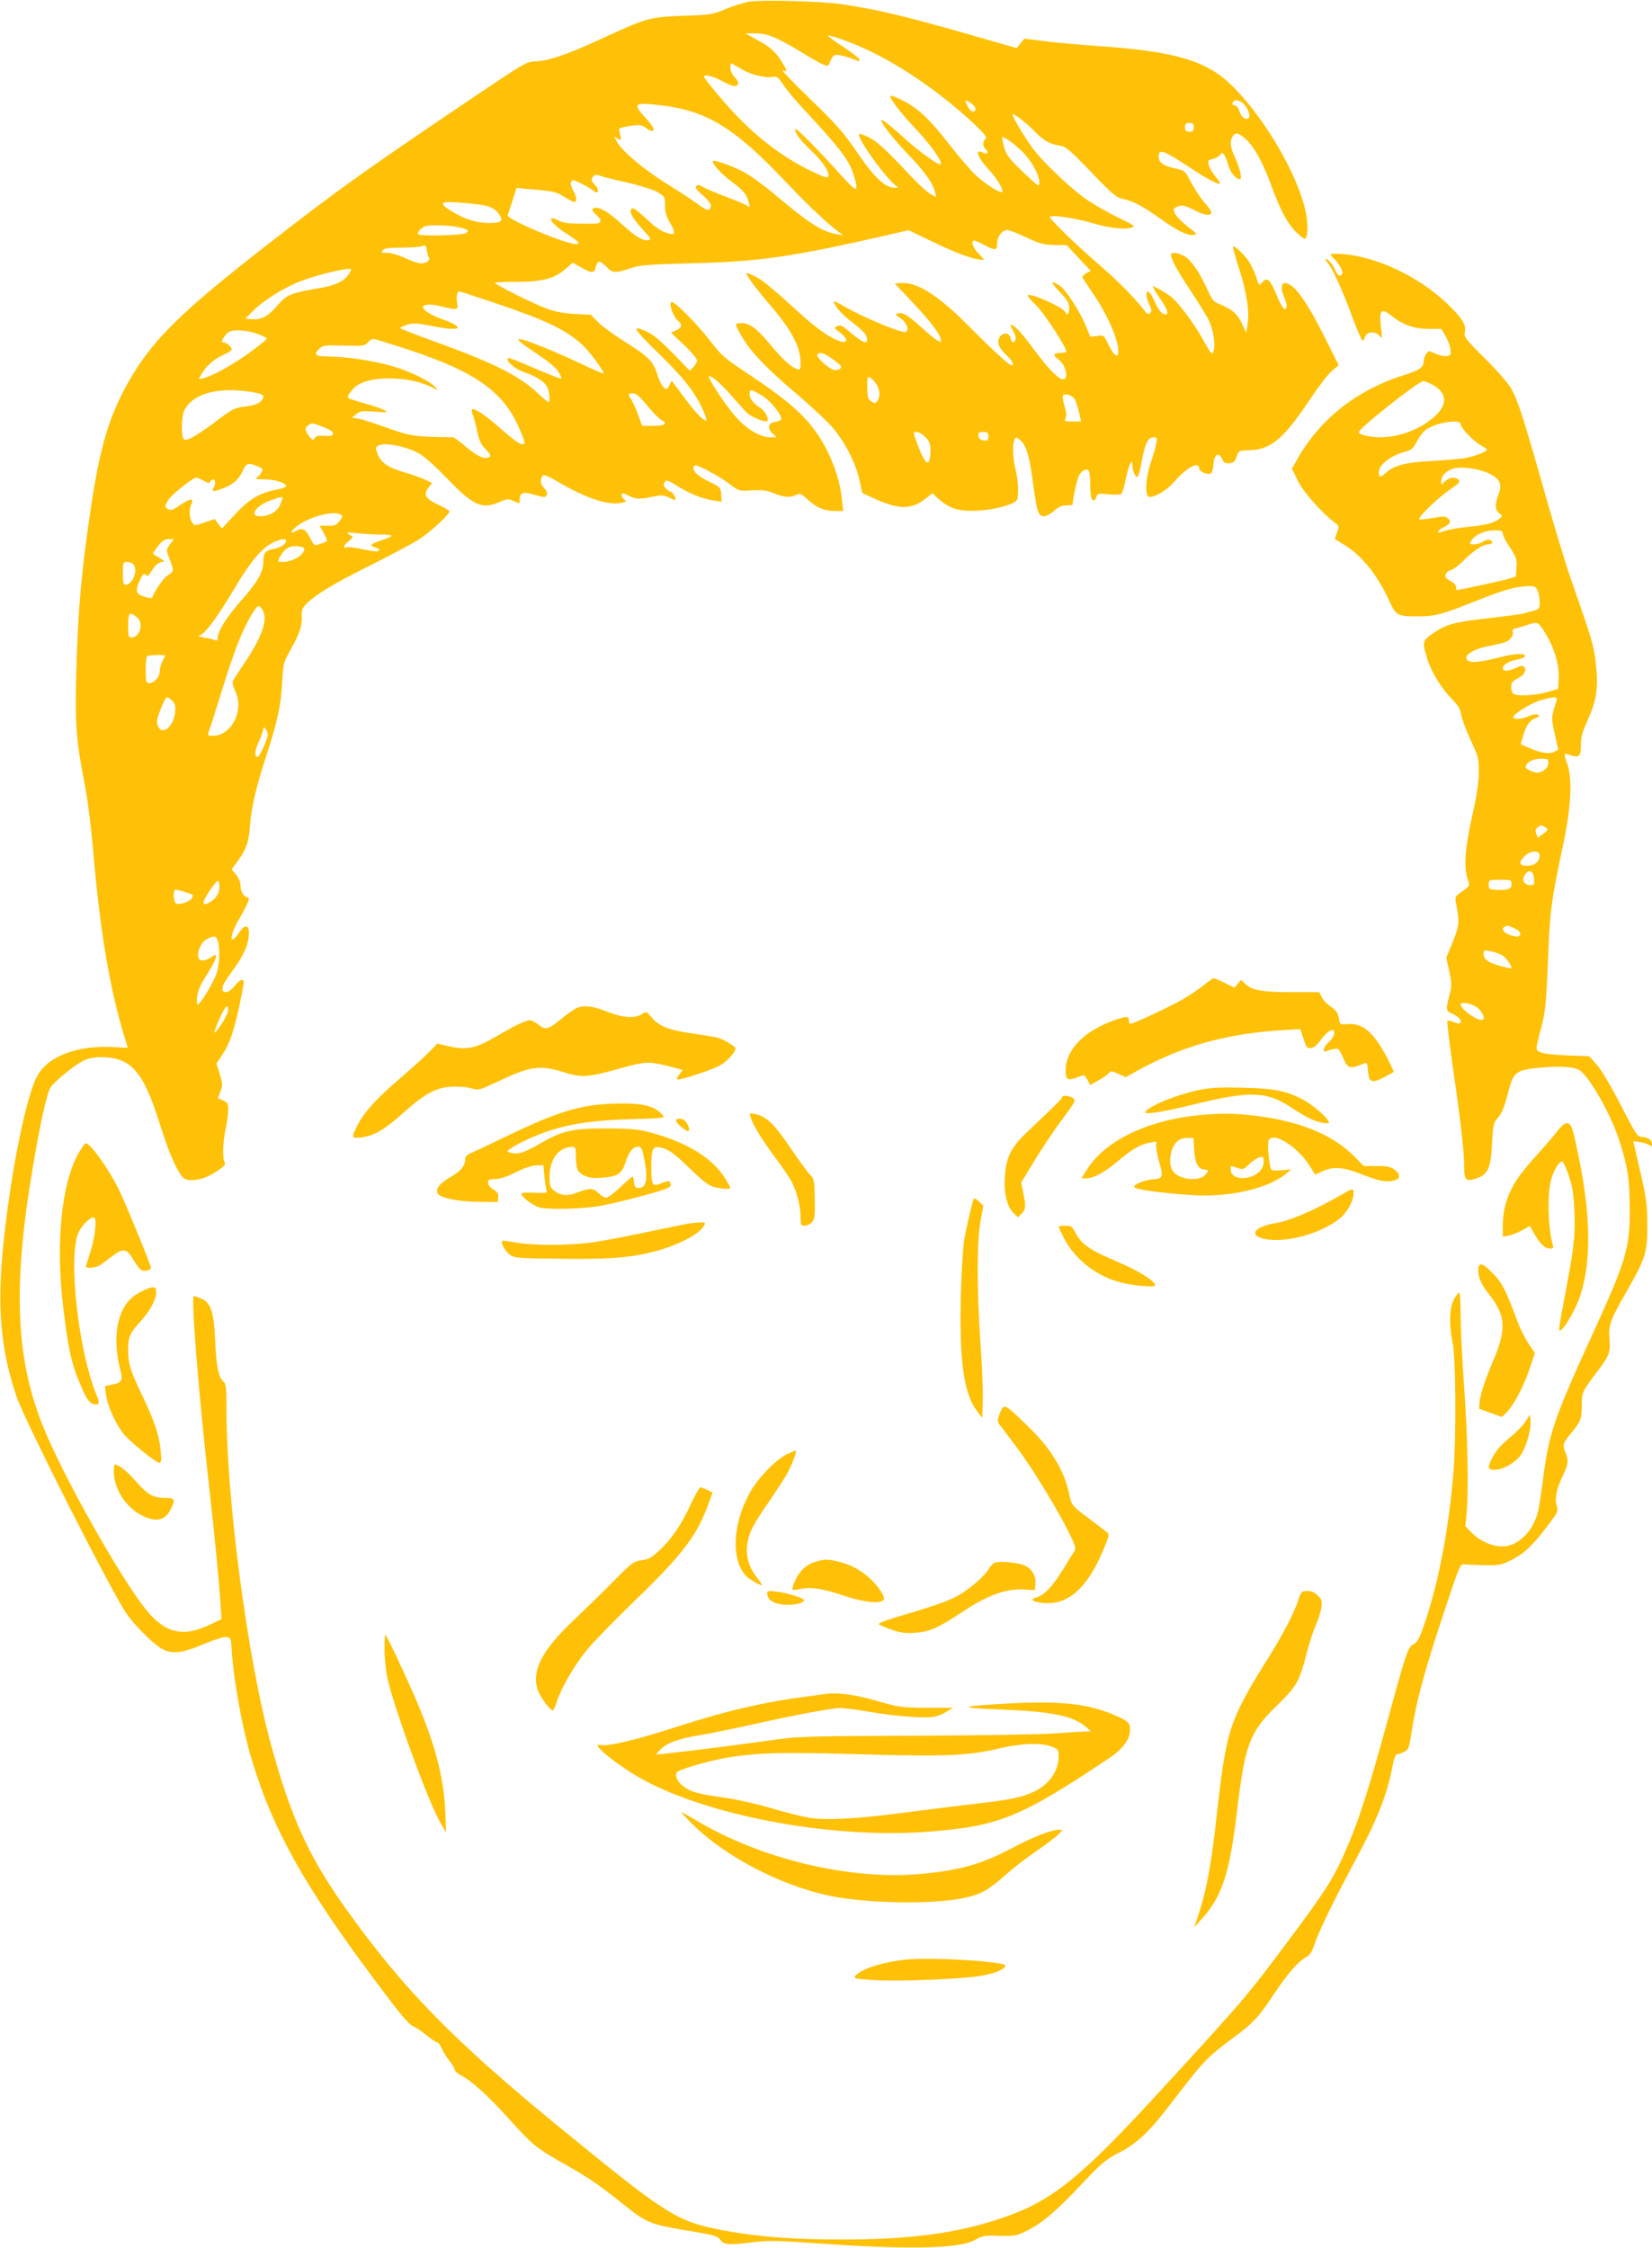
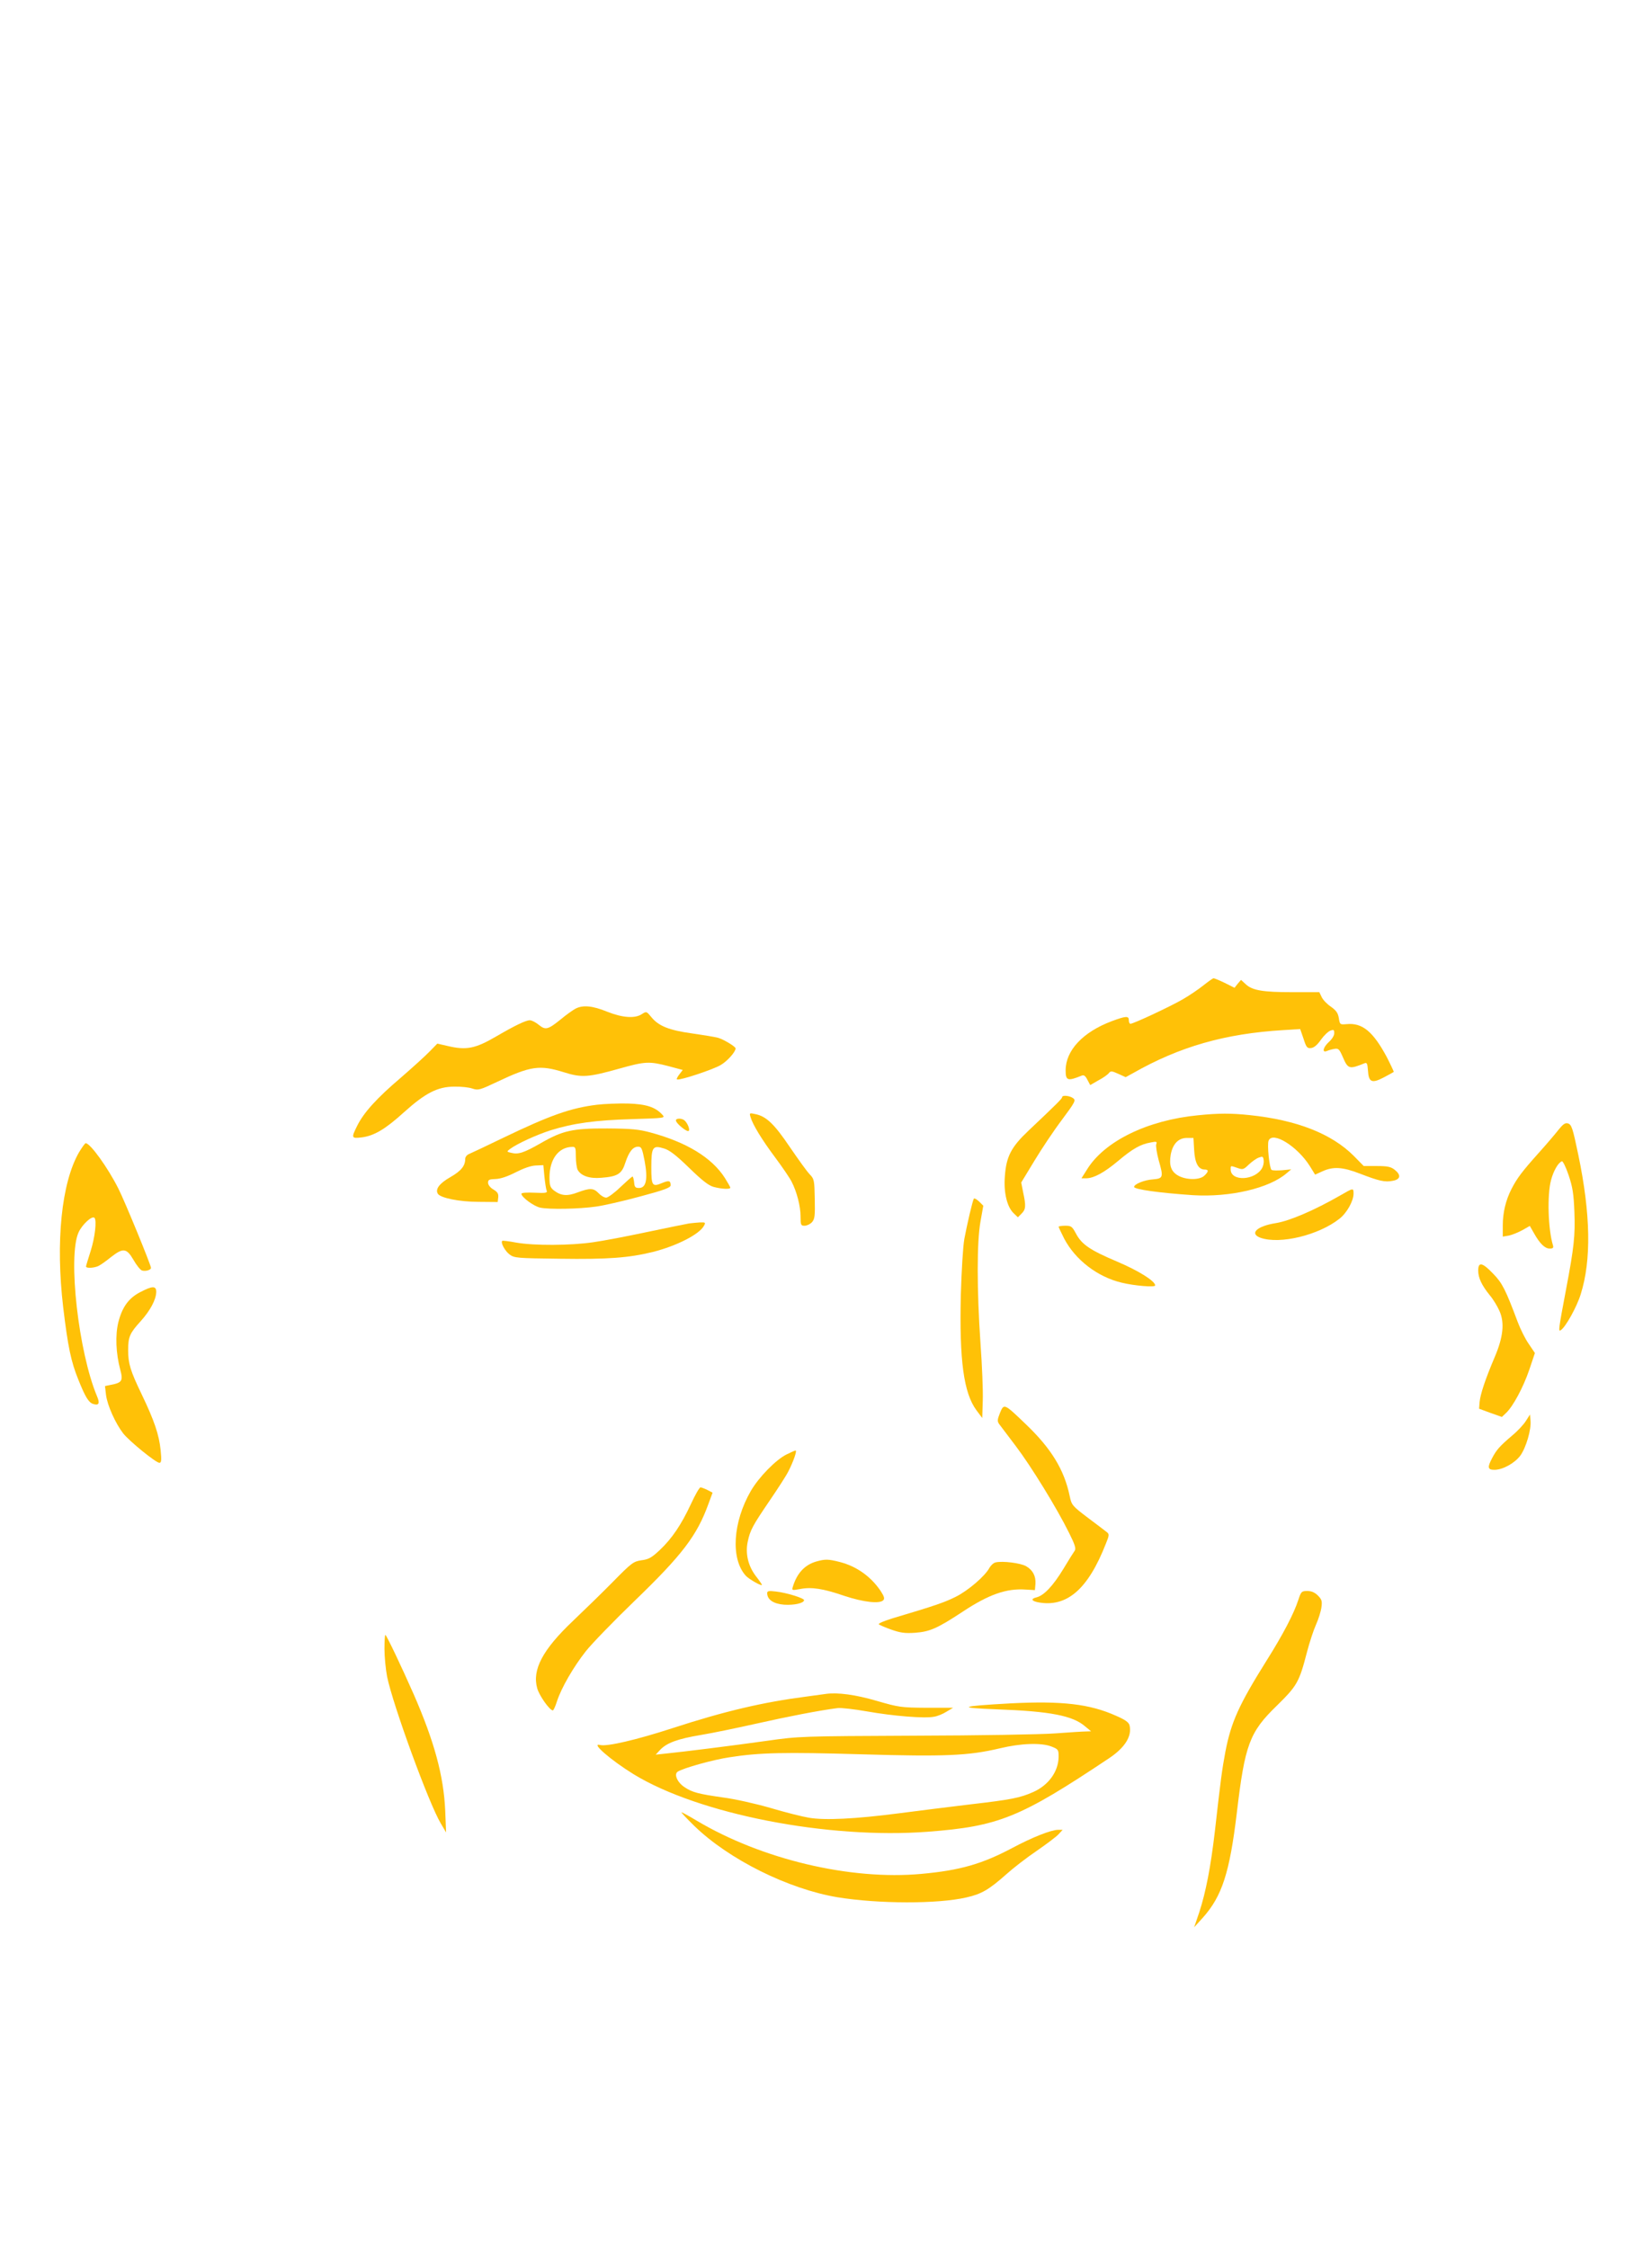
<svg xmlns="http://www.w3.org/2000/svg" version="1.0" width="941pt" height="1280pt" viewBox="0 0 941 1280" preserveAspectRatio="xMidYMid meet">
  <g transform="translate(0,1280) scale(0.1,-0.1)" fill="#ffc107" stroke="none">
-     <path d="M4270 12791 c-30 -5 -91 -24 -135 -42 -76 -32 -87 -34 -245 -39 -194 -8 -203 -10 -475 -136 -190 -87 -301 -124 -373 -124 -39 0 -68 -17 -335 -197 -617 -416 -775 -528 -1172 -837 -509 -395 -672 -556 -808 -799 -104 -186 -157 -362 -206 -687 -57 -373 -78 -609 -87 -975 -7 -271 0 -373 45 -602 18 -90 39 -251 51 -390 41 -480 97 -805 184 -1084 l14 -46 -96 5 c-169 7 -316 -39 -390 -123 -29 -33 -46 -67 -70 -147 -36 -115 -80 -324 -111 -528 -87 -572 -79 -856 32 -1190 44 -134 549 -1130 630 -1242 63 -88 174 -192 221 -208 55 -18 108 -9 220 39 55 23 110 41 125 39 23 -3 26 -8 29 -48 10 -188 60 -467 118 -657 119 -393 296 -709 698 -1248 140 -188 194 -253 218 -263 18 -8 53 -31 79 -53 26 -21 52 -39 58 -39 7 0 18 -15 26 -33 7 -17 27 -49 44 -71 17 -21 31 -45 31 -52 0 -7 15 -21 32 -30 63 -32 155 -115 277 -250 138 -153 157 -168 330 -265 131 -75 181 -109 326 -225 128 -102 150 -111 353 -145 160 -26 179 -31 195 -54 22 -29 45 -31 190 -13 82 10 138 9 350 -6 531 -38 824 -32 911 19 40 23 53 26 139 23 90 -2 98 0 160 31 87 44 167 113 314 269 109 116 131 134 210 175 99 51 170 118 288 272 184 241 206 265 340 366 142 106 157 122 262 279 74 110 130 172 175 196 19 10 32 30 47 76 24 72 113 254 230 472 126 233 182 376 213 538 8 43 17 68 26 68 7 0 25 6 40 14 26 13 29 22 45 128 28 172 69 325 176 648 94 284 98 295 122 292 13 -2 65 -4 114 -5 80 -2 96 1 145 25 79 39 122 78 205 186 68 88 72 97 63 124 -14 40 -4 94 32 170 34 71 36 91 16 139 -17 42 -13 52 34 109 54 66 60 82 60 155 0 77 3 83 87 193 71 94 77 110 71 190 -7 74 5 107 97 267 109 191 119 222 118 380 0 115 -5 151 -40 304 l-40 173 40 -6 c23 -4 47 -12 54 -18 10 -8 13 -7 13 3 0 26 -18 41 -51 44 -33 2 -36 6 -128 184 -56 109 -111 201 -136 229 l-43 47 -128 5 c-78 3 -138 11 -152 19 -26 14 -27 8 6 136 26 97 30 146 42 440 10 239 17 289 86 615 44 212 52 372 20 453 -10 27 -16 50 -13 53 2 2 17 0 32 -6 49 -18 61 -7 60 57 0 46 8 75 38 141 51 111 63 187 47 322 -11 105 -19 130 -143 486 -26 72 -92 291 -147 485 -123 434 -154 529 -192 596 -16 29 -82 105 -150 172 -114 114 -120 122 -114 152 8 42 -16 79 -105 164 -164 154 -399 264 -596 279 -35 2 -63 1 -63 -3 0 -5 9 -16 21 -27 27 -24 52 -72 44 -84 -11 -19 -26 -10 -40 23 -7 18 -23 41 -34 51 -24 21 -29 11 -7 -13 26 -29 83 -154 136 -298 29 -79 57 -143 61 -143 4 0 11 9 14 20 9 29 51 37 76 14 l21 -19 -7 73 c-9 88 4 100 62 53 64 -51 127 -73 210 -74 l73 0 25 -43 c13 -23 26 -57 27 -75 3 -29 0 -34 -21 -37 -13 -2 -42 4 -64 14 -38 18 -40 17 -53 -1 -8 -10 -14 -28 -14 -40 0 -36 -22 -52 -110 -80 -270 -85 -479 -249 -609 -477 l-32 -57 33 -68 c32 -65 140 -187 210 -238 26 -19 27 -21 14 -57 l-13 -37 56 -35 c101 -62 188 -172 256 -321 38 -82 43 -85 169 -85 90 0 135 13 321 87 155 62 218 81 295 85 39 2 46 -1 57 -22 7 -14 13 -44 13 -67 0 -41 -1 -42 -42 -53 -24 -6 -49 -13 -56 -15 -7 -3 -92 -13 -190 -25 -198 -22 -243 -34 -319 -86 -61 -42 -63 -50 -33 -146 23 -76 82 -170 143 -232 33 -33 45 -54 50 -85 3 -22 27 -87 53 -143 46 -99 48 -106 47 -188 0 -59 -12 -136 -38 -250 -40 -179 -48 -288 -26 -354 15 -43 18 -38 -51 -87 -21 -15 -22 -17 -8 -87 14 -78 10 -102 -35 -211 l-27 -64 17 -78 c15 -70 15 -82 1 -137 -22 -83 -21 -90 19 -106 34 -14 54 -40 42 -53 -4 -3 -20 0 -37 7 -17 7 -33 10 -36 7 -3 -3 11 -117 30 -254 47 -323 66 -492 66 -576 0 -79 10 -88 74 -66 62 22 78 58 85 198 5 101 9 120 28 140 27 29 40 59 67 163 27 105 43 116 188 129 118 10 195 3 222 -20 63 -54 176 -258 220 -396 48 -151 59 -221 59 -390 1 -223 -19 -291 -215 -720 -214 -467 -246 -560 -278 -813 -11 -84 -24 -172 -31 -195 -26 -101 -101 -180 -182 -192 -58 -9 -142 24 -191 74 l-39 40 7 74 c12 136 6 439 -14 717 -11 151 -20 335 -20 408 0 72 -4 132 -8 132 -5 0 -18 -17 -30 -39 -27 -47 -29 -150 -7 -251 17 -78 20 -523 5 -720 -27 -342 -89 -664 -177 -908 -19 -53 -33 -76 -51 -85 -32 -15 -40 -38 -153 -452 -103 -376 -157 -543 -224 -700 -77 -179 -117 -244 -354 -560 -219 -293 -233 -310 -692 -810 -481 -525 -637 -651 -932 -749 -249 -84 -516 -119 -897 -119 -291 0 -484 15 -685 53 -262 51 -312 83 -911 572 -620 506 -911 804 -1242 1270 -207 292 -308 516 -421 933 -131 481 -251 1389 -251 1896 0 131 -2 148 -19 163 -27 24 -39 88 -46 240 -7 157 -25 209 -79 231 -20 8 -38 15 -42 15 -16 0 22 -495 76 -985 43 -383 65 -608 75 -758 l7 -97 -74 -35 c-147 -70 -251 -44 -359 92 -151 190 -478 773 -587 1048 -153 386 -169 794 -56 1462 43 257 81 429 102 461 23 35 138 128 187 152 27 13 62 20 99 20 172 0 243 -81 336 -380 45 -143 85 -241 120 -290 17 -24 29 -30 59 -30 50 0 95 16 153 55 35 23 44 34 38 45 -14 22 -11 116 5 190 8 36 14 84 15 108 0 37 -4 44 -27 54 -16 7 -29 13 -31 13 -1 1 5 19 13 39 14 34 14 42 -3 98 l-19 62 37 56 c45 65 79 180 117 393 7 39 -18 35 -51 -8 -45 -58 -93 -39 -56 22 10 17 39 59 64 93 25 34 53 87 62 116 29 100 3 144 -44 74 -58 -87 -57 -20 2 80 48 83 63 120 47 120 -20 0 -41 33 -41 65 0 21 -9 44 -25 64 l-26 30 36 49 c49 69 62 105 69 202 9 107 34 213 90 388 65 197 86 292 93 422 6 112 7 117 48 190 52 93 67 138 64 190 -3 30 2 45 21 66 51 54 153 117 366 223 120 60 248 128 283 151 63 41 171 140 171 158 0 4 -27 21 -60 36 -76 35 -90 58 -61 97 l22 29 -43 20 c-24 11 -75 29 -114 40 -91 26 -134 55 -153 104 -12 32 -12 39 0 47 38 24 176 -4 250 -52 25 -16 93 -78 150 -138 145 -151 196 -173 294 -130 45 20 50 20 82 5 33 -15 33 -15 33 8 0 40 20 48 76 31 27 -8 55 -15 62 -15 22 0 24 28 3 49 -22 22 -26 47 -12 70 7 11 24 5 88 -32 160 -94 283 -135 359 -121 32 6 35 8 21 19 -18 13 -23 35 -8 35 5 0 22 -7 37 -15 35 -18 60 -19 134 -3 48 10 61 9 90 -5 18 -10 35 -15 37 -13 7 6 -16 46 -27 46 -10 0 -40 28 -40 38 0 4 4 13 9 20 6 11 21 5 67 -24 69 -44 140 -73 207 -84 l48 -7 -3 41 c-3 40 -5 42 -68 73 -64 31 -90 55 -90 80 0 7 5 13 11 13 21 0 138 -63 193 -105 56 -42 57 -42 129 -37 57 3 83 0 125 -17 60 -24 90 -26 126 -10 23 11 30 8 67 -26 52 -47 96 -65 155 -65 l47 0 -7 63 c-15 148 -81 306 -176 424 -70 87 -169 168 -350 288 -147 98 -159 108 -229 199 -66 86 -194 216 -213 216 -23 0 4 -83 36 -109 24 -20 19 -38 -13 -52 l-29 -13 74 -70 c41 -39 74 -79 74 -88 0 -10 -9 -27 -20 -38 l-21 -21 -97 100 c-62 64 -113 107 -142 120 -99 45 -88 24 61 -121 151 -147 218 -235 259 -337 18 -47 18 -51 2 -42 -24 13 -60 54 -127 144 l-59 79 -14 -27 c-13 -26 -14 -26 -33 -9 -11 10 -26 42 -35 71 -22 74 -49 102 -179 183 -62 39 -133 90 -157 114 l-43 44 -90 4 c-57 3 -114 13 -155 28 -66 23 -300 139 -300 149 0 4 55 6 123 6 144 0 214 18 278 73 l41 36 48 -27 c62 -35 76 -34 84 3 3 17 12 30 19 30 7 0 26 -13 42 -30 34 -36 49 -37 135 -8 58 19 96 22 360 29 373 9 555 35 1100 159 l125 29 155 -74 c130 -63 223 -95 272 -95 5 0 -7 15 -26 34 -33 31 -49 76 -27 76 6 0 31 -11 57 -25 64 -34 74 -32 74 10 0 39 28 75 59 75 10 0 58 -19 107 -42 76 -36 99 -42 159 -43 l71 -1 69 -74 68 -73 -27 -14 c-16 -9 -24 -19 -19 -26 4 -7 31 -46 59 -89 83 -121 144 -261 144 -330 0 -43 -25 -24 -56 39 -26 55 -26 55 -64 50 l-39 -5 -28 67 c-33 79 -114 203 -145 223 -56 36 -58 24 -5 -31 48 -50 57 -65 57 -95 0 -20 -4 -36 -10 -36 -5 0 -10 4 -10 9 0 24 -199 116 -216 99 -3 -3 18 -28 45 -54 51 -49 185 -257 174 -268 -4 -3 -19 -6 -34 -6 -37 0 -44 -14 -15 -33 46 -30 68 -117 30 -117 -25 0 -87 64 -170 177 -72 97 -107 133 -128 133 -3 0 4 -15 15 -34 10 -18 17 -41 13 -50 -9 -23 -21 -20 -28 9 -9 35 -49 34 -65 -1 -13 -30 0 -58 51 -106 27 -26 37 -48 19 -48 -13 0 -112 91 -251 231 -169 170 -291 246 -381 237 l-32 -3 113 -120 c101 -108 150 -175 150 -205 0 -18 -36 7 -113 77 -73 67 -109 88 -136 78 -12 -5 -8 -11 17 -27 35 -22 53 -65 32 -78 -19 -11 -246 83 -358 149 -29 17 -52 28 -52 25 0 -24 43 -73 105 -120 45 -34 78 -66 81 -81 13 -50 -14 -42 -101 31 -37 32 -49 37 -66 29 -20 -8 -20 -10 15 -36 44 -34 49 -62 9 -52 -53 13 -133 67 -228 153 -169 154 -225 200 -268 220 -23 11 -44 19 -45 17 -7 -6 54 -88 125 -171 130 -150 183 -248 183 -339 0 -38 -3 -43 -17 -38 -37 12 -85 56 -154 139 -80 96 -118 124 -168 124 -39 0 -38 -5 12 -89 48 -80 144 -179 309 -318 81 -69 173 -155 203 -191 70 -84 129 -199 150 -295 l17 -75 66 -30 c140 -64 210 -65 288 -6 l45 35 38 -34 c61 -55 114 -70 223 -65 94 5 203 35 220 60 12 20 9 107 -7 173 -17 68 -19 153 -5 175 7 12 13 11 35 -10 32 -30 50 -93 70 -247 20 -153 29 -183 61 -183 13 0 39 14 59 32 27 23 45 31 71 30 19 -1 34 2 34 6 0 32 24 140 35 162 17 32 45 46 57 28 4 -7 8 -41 8 -75 0 -64 6 -93 20 -93 5 0 12 9 15 21 6 19 12 20 68 14 34 -3 67 -2 73 2 6 4 19 44 27 87 16 78 37 123 37 79 0 -35 19 -78 31 -66 5 5 16 47 24 93 16 93 35 130 66 130 19 0 21 -4 15 -37 -4 -21 -18 -70 -32 -110 -30 -89 -34 -193 -6 -193 37 1 101 40 143 89 65 76 139 117 139 76 0 -19 43 -40 64 -32 10 4 16 23 18 54 4 57 30 72 50 28 9 -21 18 -25 41 -23 24 2 32 10 41 38 11 34 12 34 72 36 122 3 196 65 343 286 50 75 108 151 129 167 l37 31 -81 163 c-84 168 -154 273 -197 296 -46 25 -60 -6 -32 -72 18 -45 19 -67 2 -67 -7 0 -28 36 -46 81 -36 88 -55 104 -81 71 -18 -21 -18 -21 -34 29 -10 28 -28 68 -41 88 -24 39 -84 95 -92 87 -2 -2 14 -62 37 -133 43 -134 59 -246 45 -319 l-7 -39 -23 51 c-24 54 -56 82 -124 110 -39 15 -46 24 -76 90 -43 95 -89 161 -128 185 -34 20 -77 25 -77 9 0 -26 37 -94 116 -212 46 -70 93 -146 103 -170 24 -54 35 -136 23 -168 -8 -23 -12 -19 -53 55 -53 97 -147 224 -191 257 -32 24 -92 58 -102 58 -3 0 14 -30 39 -66 46 -67 55 -94 32 -94 -20 0 -41 28 -65 83 -21 48 -42 62 -42 27 0 -10 8 -35 17 -55 14 -29 14 -38 4 -48 -10 -10 -18 -5 -39 23 -49 64 -146 162 -252 253 -122 105 -280 258 -280 271 0 15 138 -4 244 -35 101 -29 182 -38 225 -24 20 6 8 14 -77 55 -54 26 -134 71 -176 99 -93 63 -256 218 -317 301 -53 73 -121 190 -110 190 14 0 84 -56 126 -100 48 -50 87 -72 140 -79 36 -5 55 -21 180 -151 120 -125 145 -146 178 -152 55 -10 113 -40 204 -105 103 -74 164 -105 199 -101 27 3 26 4 -30 47 -31 25 -64 57 -72 72 -13 26 -12 29 5 39 30 15 47 13 111 -20 55 -28 90 -31 90 -8 0 5 -17 30 -39 54 -21 24 -55 75 -75 113 -36 68 -37 70 -88 81 -68 14 -98 34 -98 65 0 51 20 44 185 -64 92 -61 165 -99 165 -85 0 3 -13 22 -29 42 -17 20 -33 49 -36 64 -6 23 -3 27 24 33 17 4 35 14 40 22 13 25 28 8 45 -52 15 -49 44 -85 69 -85 14 0 -1 64 -28 122 -27 58 -31 89 -15 119 15 28 35 24 79 -16 46 -42 97 -136 144 -266 49 -134 91 -213 138 -259 23 -22 45 -40 50 -40 18 0 22 77 7 150 -42 206 -224 522 -408 710 -153 156 -328 208 -805 240 -93 7 -219 18 -280 26 l-110 14 -22 -27 -22 -27 -268 77 c-382 109 -522 142 -728 173 -118 17 -446 26 -525 15z m145 -206 c31 -13 97 -50 148 -81 50 -31 106 -63 123 -70 31 -13 32 -13 43 16 5 17 18 33 27 37 13 5 77 -11 132 -34 7 -3 10 1 6 10 -3 8 -46 41 -95 73 -50 32 -86 60 -81 62 6 2 54 -13 109 -34 229 -85 500 -262 724 -472 60 -57 72 -73 62 -83 -17 -17 -16 -44 2 -59 21 -17 8 -32 -16 -19 -50 26 -31 -29 35 -99 42 -46 76 -100 76 -122 0 -21 -104 45 -160 100 -30 30 -93 104 -139 163 -111 144 -181 210 -265 253 -38 19 -71 32 -74 29 -9 -9 51 -89 122 -165 104 -109 178 -212 163 -226 -8 -8 -125 75 -201 145 -81 74 -136 117 -136 106 0 -19 66 -103 150 -191 97 -101 142 -164 156 -217 l7 -29 -31 16 c-17 9 -64 51 -104 93 -152 162 -204 210 -251 232 -26 13 -50 21 -53 18 -19 -19 173 -282 219 -300 6 -3 0 -6 -14 -6 -55 -2 -118 56 -215 199 -79 116 -118 160 -271 308 -98 95 -168 168 -155 162 29 -14 28 -3 -7 51 -37 58 -65 83 -142 124 l-64 35 57 0 c40 0 75 -8 113 -25z m-190 -179 c56 -34 142 -54 184 -43 15 4 28 -8 54 -47 19 -29 70 -90 114 -137 215 -231 262 -293 289 -386 27 -93 15 -91 -75 9 -123 137 -253 269 -259 263 -12 -12 23 -61 87 -121 68 -64 105 -120 99 -149 -2 -11 -25 -4 -95 30 -188 89 -365 233 -528 429 -47 55 -85 104 -85 109 0 16 48 5 100 -23 30 -17 63 -30 72 -30 29 0 31 21 4 49 -15 15 -26 39 -26 54 0 15 2 27 4 27 2 0 29 -15 61 -34z m1324 -210 c15 -18 6 -37 -13 -30 -11 4 -36 45 -36 60 0 8 36 -14 49 -30z m1527 19 c27 -18 50 -73 37 -86 -16 -16 -41 1 -53 37 -6 19 -18 34 -26 34 -15 0 -19 12 -7 23 10 11 27 8 49 -8z m-3301 -16 c253 -31 413 -130 700 -434 128 -135 242 -242 305 -288 l25 -17 -35 6 c-90 15 -158 59 -374 241 -54 44 -127 97 -164 116 -70 36 -172 71 -172 59 0 -20 52 -76 107 -116 67 -49 87 -74 99 -121 6 -26 5 -28 -8 -18 -8 7 -64 31 -124 53 -59 22 -119 48 -132 56 -18 12 -27 13 -36 4 -8 -8 1 -22 38 -53 32 -29 47 -49 45 -61 -6 -31 -21 -28 -76 13 -29 21 -109 74 -179 117 -130 82 -245 178 -278 234 l-18 32 21 -12 c20 -10 21 -9 15 17 -4 15 -7 32 -8 38 0 5 28 13 63 18 57 8 66 7 93 -13 20 -15 33 -19 40 -12 6 6 -7 29 -41 66 -81 90 -74 95 94 75z m3025 -124 c0 -20 -5 -25 -25 -25 -20 0 -25 5 -25 25 0 20 5 25 25 25 20 0 25 -5 25 -25z m-979 -136 c53 -52 99 -134 99 -177 0 -28 -3 -26 -86 52 -91 86 -108 109 -120 170 l-7 39 34 -19 c18 -11 54 -40 80 -65z m-2247 -179 c74 -17 147 -40 171 -54 41 -25 43 -27 43 -75 0 -36 7 -63 26 -95 35 -60 34 -77 -3 -66 -46 13 -71 29 -138 92 -44 41 -68 57 -75 50 -16 -16 -1 -47 59 -114 51 -56 55 -63 36 -66 -30 -4 -69 18 -138 80 -75 68 -114 95 -147 103 -37 9 -45 -12 -14 -36 14 -11 26 -28 26 -37 0 -15 -13 -17 -102 -16 -78 0 -111 5 -136 18 -78 40 -43 -19 42 -73 72 -45 87 -61 58 -61 -62 0 -396 141 -390 164 2 6 14 44 27 83 l23 73 61 -6 c150 -12 166 -16 211 -45 26 -16 51 -29 56 -29 18 0 16 26 -3 61 -12 20 -18 43 -14 53 6 15 12 14 59 -10 29 -14 60 -33 70 -41 26 -23 34 4 9 31 -24 25 -26 37 -10 53 8 8 19 9 38 2 14 -6 84 -23 155 -39z m-886 -120 c98 -9 130 -22 159 -66 21 -33 7 -44 -63 -44 -66 0 -136 21 -203 62 -98 59 -80 67 107 48z m-49 -141 c32 -11 33 -13 16 -26 -20 -14 -275 -20 -275 -5 0 12 14 28 35 41 25 15 175 8 224 -10z m-196 -166 c12 -12 -15 -33 -43 -33 -16 0 -57 13 -92 30 -36 17 -79 30 -102 30 -33 0 -37 2 -26 15 10 12 36 15 114 15 55 0 108 5 116 10 12 7 16 2 21 -25 3 -20 9 -38 12 -42z m-443 -68 c0 -3 -7 -17 -17 -31 -23 -35 -78 -61 -159 -74 -160 -26 -192 -39 -237 -92 -58 -68 -96 -90 -148 -86 l-42 3 51 51 c60 58 179 131 267 164 115 42 285 81 285 65z m815 -189 c295 -100 398 -148 497 -235 43 -38 133 -159 125 -168 -2 -1 -60 23 -128 56 -131 62 -285 125 -333 137 -47 11 -24 -10 84 -82 61 -40 107 -78 120 -100 12 -19 20 -37 18 -39 -4 -4 -64 19 -240 95 -49 20 -68 25 -68 15 0 -20 54 -62 97 -75 62 -20 114 -53 129 -82 14 -27 19 -88 8 -88 -4 0 -33 25 -65 55 -107 99 -252 170 -586 291 -106 38 -193 72 -193 76 0 4 18 13 40 19 33 10 55 9 122 -4 85 -17 118 -21 152 -19 34 3 -1 29 -69 52 -62 21 -115 53 -115 70 0 18 42 21 101 6 93 -24 101 -23 93 19 -6 36 -1 65 13 65 5 0 94 -29 198 -64z m-1350 -177 c30 -11 55 -23 55 -27 0 -4 -41 -38 -92 -75 -89 -67 -216 -138 -270 -151 l-27 -6 20 35 c26 44 72 83 127 107 23 10 42 23 42 28 0 14 -30 40 -46 40 -12 0 -13 4 -3 23 7 12 19 27 28 34 25 19 104 15 166 -8z m872 -94 c363 -120 523 -232 612 -425 40 -88 46 -110 29 -110 -19 0 -52 24 -133 95 -72 64 -131 105 -152 105 -8 0 -8 -10 2 -37 7 -21 19 -65 25 -98 10 -45 21 -68 47 -94 26 -26 31 -36 21 -43 -25 -17 -68 2 -133 57 -36 30 -69 55 -73 55 -212 2 -246 6 -372 52 -69 25 -143 49 -165 53 l-40 7 25 20 c22 18 34 19 105 14 73 -6 78 -5 55 8 -15 8 -65 26 -114 39 -48 14 -90 27 -93 31 -10 9 26 56 59 76 85 52 297 45 413 -13 l40 -20 -18 21 c-30 33 -145 89 -242 117 -102 30 -268 55 -367 55 -74 0 -85 11 -47 46 19 17 35 19 138 16 107 -3 118 -2 135 17 11 12 25 21 33 21 7 0 102 -29 210 -65z m2411 -54 c45 -33 50 -40 37 -51 -8 -7 -25 -9 -37 -6 -30 8 -100 74 -93 86 12 19 42 10 93 -29z m-666 -118 c19 -16 61 -59 95 -98 33 -38 69 -78 79 -87 22 -20 86 -48 108 -48 23 0 0 55 -30 75 -43 28 -64 54 -64 80 0 31 4 31 66 -5 49 -28 114 -106 114 -136 0 -7 -15 -14 -32 -16 -42 -4 -50 -36 -17 -67 l23 -21 -35 0 c-57 0 -129 41 -194 112 -59 63 -173 238 -156 238 4 0 24 -12 43 -27z m912 -24 c19 -32 21 -69 3 -92 -11 -16 -14 -16 -35 -2 -19 14 -22 25 -22 81 0 60 1 63 19 52 10 -6 26 -24 35 -39z m3168 -1 c81 -46 85 -110 13 -177 -79 -73 -202 -121 -310 -121 -61 0 -125 15 -125 29 0 22 340 291 369 291 7 0 31 -10 53 -22z m-6737 -39 c80 -12 91 -23 57 -57 -12 -12 -41 -21 -76 -26 -72 -8 -79 -12 -191 -97 -50 -37 -107 -75 -128 -84 -35 -14 -38 -14 -44 2 -13 32 -8 127 7 157 49 94 186 133 375 105z m2261 -78 c31 -38 67 -75 81 -82 39 -21 21 -34 -46 -34 l-63 0 -23 62 c-12 34 -30 74 -39 87 -21 33 -20 36 9 36 19 0 39 -17 81 -69z m2436 35 c6 -11 17 -45 24 -73 l12 -53 -49 0 c-45 0 -49 2 -40 18 7 13 6 34 -5 68 -8 27 -12 54 -10 60 7 18 55 4 68 -20z m2198 -141 c0 -22 73 -98 115 -121 19 -10 35 -21 35 -24 0 -12 -70 -39 -127 -49 -32 -5 -115 -12 -185 -16 -148 -7 -215 -24 -262 -66 -33 -28 -35 -29 -41 -10 -13 43 57 104 144 127 40 10 49 17 71 59 14 27 37 57 52 68 54 40 198 63 198 32z m-6478 -17 c40 -16 57 -28 55 -38 -2 -11 -14 -14 -49 -12 -35 3 -48 -1 -56 -13 -8 -15 -11 -14 -30 10 -27 34 -28 51 -4 64 22 14 18 14 84 -11z m3429 -57 c24 -25 29 -38 29 -78 0 -26 -4 -54 -9 -62 -12 -19 -36 19 -67 104 -24 65 -24 65 -3 65 11 0 34 -13 50 -29z m359 3 c0 -22 -4 -25 -27 -22 -18 2 -27 10 -29 26 -3 19 1 22 26 22 26 0 30 -4 30 -26z m-4164 -169 c31 -13 34 -17 24 -34 -5 -11 -18 -25 -28 -30 -13 -8 -1 -10 46 -11 60 0 122 -20 122 -39 0 -5 -26 -14 -58 -20 -94 -18 -154 -54 -235 -142 l-73 -79 -21 27 -20 27 -57 -19 c-57 -20 -58 -20 -72 0 -16 22 -18 78 -4 105 18 34 -8 32 -61 -4 -41 -29 -55 -34 -70 -26 -23 13 -23 15 -1 52 17 30 140 128 160 128 6 0 24 -8 41 -17 28 -16 33 -16 41 -3 16 25 35 -2 20 -30 -16 -30 -10 -33 39 -15 64 22 101 53 123 102 21 47 31 50 84 28z m7010 -39 c68 -31 82 -61 60 -121 -22 -55 -20 -91 4 -108 19 -13 19 -15 3 -29 -33 -27 -72 -37 -179 -48 -59 -6 -122 -17 -141 -25 -45 -19 -41 3 5 25 35 17 40 31 17 50 -13 11 -29 11 -85 0 -39 -7 -73 -10 -76 -7 -10 10 114 129 179 172 45 30 55 41 46 51 -17 20 -52 17 -77 -6 l-22 -21 0 24 c0 26 22 50 60 66 39 17 145 5 206 -23z m-6866 -141 c0 -3 -7 -21 -15 -41 -16 -38 -62 -64 -115 -64 -63 0 -22 62 60 90 59 21 70 23 70 15z m330 -95 c13 -8 12 -13 -6 -37 -18 -24 -29 -28 -68 -27 l-46 0 25 -43 c17 -31 20 -45 12 -48 -7 -3 -24 -9 -39 -14 -26 -10 -29 -8 -47 27 -30 60 -47 70 -82 50 -41 -24 -36 -4 7 29 67 51 206 87 244 63z m6620 -109 c0 -10 18 -46 41 -79 36 -55 40 -67 37 -113 l-3 -52 -45 -14 c-38 -11 -277 -63 -293 -63 -2 0 -4 8 -3 17 0 9 -10 22 -22 29 -13 6 -28 16 -33 21 -15 15 0 41 26 47 13 3 43 26 68 50 58 59 114 96 143 96 13 0 24 5 24 10 0 19 -29 22 -52 6 -12 -9 -35 -16 -51 -16 -28 0 -29 1 -15 23 22 33 77 57 131 57 39 0 47 -3 47 -19z m-6387 -5 c31 0 57 -3 57 -7 0 -4 -24 -15 -52 -24 -67 -22 -78 -32 -44 -41 29 -7 35 -24 8 -24 -9 0 -48 6 -85 14 -38 8 -75 12 -83 9 -24 -9 -16 14 13 36 14 12 24 23 22 25 -2 2 -13 8 -24 15 -16 10 -5 11 55 4 41 -4 101 -8 133 -7z m-1205 -56 c-22 -30 -22 -31 -4 -78 28 -74 28 -76 -7 -97 -26 -16 -74 -85 -90 -128 -1 -5 -22 -3 -45 5 -49 15 -53 32 -24 97 15 32 21 38 31 28 10 -9 15 -8 25 7 28 46 49 66 69 66 19 0 17 4 -13 22 -19 12 -37 23 -39 24 -2 2 11 21 29 44 24 30 39 40 61 40 l30 0 -23 -30z m662 21 c0 -19 -30 -39 -67 -46 -53 -10 -63 -21 -63 -74 0 -59 -35 -119 -135 -231 -74 -84 -125 -166 -125 -203 0 -14 -4 -17 -17 -12 -10 5 -36 11 -58 14 -39 6 -39 7 -17 19 32 18 99 112 190 265 87 147 152 225 215 256 44 22 77 27 77 12z m97 -39 c10 -6 9 -13 -3 -31 -20 -28 -72 -51 -114 -51 -29 0 -30 2 -19 23 24 46 51 67 88 67 20 0 42 -4 48 -8z m-969 -94 c31 -31 -1 -118 -43 -118 -12 0 -15 14 -15 65 0 61 1 65 23 65 13 0 28 -5 35 -12z m731 -252 c41 -50 13 -147 -89 -300 -37 -55 -70 -107 -74 -114 -4 -7 2 -33 14 -58 53 -108 -21 -254 -127 -254 -31 0 -32 1 -23 26 6 15 40 122 76 238 69 223 114 337 166 424 35 56 39 59 57 38z m-706 -54 c37 -32 13 -112 -34 -112 -17 0 -19 8 -19 70 0 74 8 80 53 42z m8035 -115 c44 -80 65 -165 60 -241 l-3 -49 -65 -19 c-66 -18 -165 -24 -187 -10 -12 7 -16 25 -14 55 0 9 17 25 36 34 37 18 54 48 36 66 -8 8 -21 6 -46 -6 -44 -21 -75 -22 -75 -2 0 19 36 41 82 49 21 4 40 11 43 16 14 22 -51 21 -147 -4 -106 -27 -154 -32 -176 -18 -35 23 23 64 113 82 33 6 75 16 93 21 34 11 57 41 48 64 -3 8 5 15 22 18 15 3 45 12 67 20 25 10 46 12 56 6 10 -5 35 -41 57 -82z m-7878 -101 c0 -2 -7 -17 -15 -32 -8 -16 -15 -41 -15 -56 0 -33 -31 -68 -60 -68 -18 0 -20 7 -20 73 0 41 3 77 7 80 7 7 103 10 103 3z m41 -257 c17 -17 20 -30 16 -66 -9 -84 -75 -135 -98 -76 -8 23 -6 39 16 95 15 38 31 68 36 68 5 0 19 -10 30 -21z m7886 4 c-31 -95 -32 -101 -11 -192 l20 -90 -22 -12 c-28 -15 -75 -8 -142 21 l-50 22 15 51 c17 58 36 85 73 99 19 7 21 11 10 18 -9 5 -27 3 -49 -7 -41 -18 -84 -22 -91 -9 -8 15 103 85 161 100 75 20 93 20 86 -1z m-7343 -207 c-14 -48 -47 -116 -56 -116 -20 0 -18 33 6 86 14 31 26 64 26 73 1 13 3 13 15 -3 9 -12 12 -29 9 -40z m7296 -150 c0 -27 -33 -56 -62 -56 -23 0 -68 21 -68 32 0 24 42 48 85 48 41 0 45 -2 45 -24z m-16 -369 c16 -11 15 -14 -14 -35 l-30 -23 -9 23 c-7 17 -5 26 7 36 20 15 24 15 46 -1z m-34 -159 c0 -35 -29 -58 -72 -58 -46 0 -50 19 -13 55 32 33 85 35 85 3z m-32 -131 c3 -34 1 -37 -22 -37 -35 0 -50 30 -30 59 24 33 48 23 52 -22z m-7488 -50 c0 -35 -23 -68 -57 -86 -28 -14 -33 -14 -33 2 0 20 73 126 82 121 5 -3 8 -20 8 -37z m7360 18 c0 -28 -21 -36 -87 -32 -40 2 -43 4 -43 30 0 27 1 27 65 27 63 0 65 -1 65 -25z m-7512 -61 c1 -1 0 -8 -4 -17 -7 -19 -68 -41 -89 -33 -15 5 -21 66 -9 79 4 4 73 -15 102 -29z m7526 -189 c36 -15 47 -38 23 -48 -7 -2 -29 2 -50 10 -37 15 -48 37 -24 46 6 3 13 6 13 6 1 1 18 -6 38 -14z m-7383 -76 c14 -49 9 -139 -10 -189 -22 -57 -91 -170 -105 -170 -5 0 -6 20 -3 45 3 32 20 70 56 126 62 97 68 133 17 94 -11 -8 -30 -15 -43 -15 -47 0 -22 103 32 126 38 17 48 14 56 -17z m7311 -76 c23 -11 58 -58 58 -77 0 -3 -30 4 -67 14 -68 19 -93 38 -93 72 0 16 5 18 38 12 20 -4 49 -13 64 -21z m-152 -291 c32 -16 62 -64 48 -77 -18 -19 -128 55 -128 86 0 14 42 9 80 -9z m-7100 -24 c0 -13 -18 -49 -40 -82 -48 -71 -51 -60 -9 34 32 71 49 88 49 48z" />
    <path d="M6855 7189 c-27 -22 -79 -57 -115 -78 -64 -38 -283 -141 -301 -141 -5 0 -9 9 -9 20 0 26 -16 25 -97 -5 -165 -62 -263 -167 -263 -280 0 -59 11 -63 92 -30 12 5 21 -2 32 -24 l16 -30 47 27 c27 14 53 33 59 41 10 13 17 13 54 -4 l42 -19 42 23 c265 151 524 225 856 245 l96 6 19 -55 c16 -50 21 -56 44 -53 16 2 35 18 55 47 17 24 41 47 54 52 19 7 22 5 22 -15 0 -13 -13 -34 -30 -49 -33 -30 -42 -64 -12 -52 9 4 29 10 43 12 23 4 28 -1 48 -47 29 -68 37 -70 123 -35 14 6 17 -1 20 -41 4 -67 22 -75 89 -40 30 16 56 30 58 32 1 1 -17 40 -40 85 -78 145 -139 196 -229 187 -37 -3 -38 -3 -44 35 -5 29 -15 43 -46 65 -22 15 -45 39 -52 55 l-13 27 -153 0 c-169 0 -229 10 -267 46 l-26 24 -19 -22 -18 -23 -56 28 c-31 15 -60 27 -64 26 -4 0 -29 -18 -57 -40z" />
    <path d="M3278 7056 c-15 -8 -53 -35 -83 -60 -74 -60 -88 -63 -126 -32 -17 14 -40 26 -51 26 -23 0 -85 -30 -188 -90 -123 -72 -173 -82 -282 -56 l-57 13 -43 -44 c-24 -25 -99 -93 -166 -151 -134 -114 -209 -196 -247 -272 -35 -70 -34 -74 25 -67 71 9 134 46 242 144 120 108 191 145 285 145 38 1 85 -4 104 -11 33 -11 43 -8 140 38 192 91 243 98 381 55 101 -32 139 -29 317 21 146 41 169 42 278 14 l82 -22 -20 -26 c-11 -14 -17 -27 -12 -28 17 -6 204 56 248 82 38 22 85 75 85 95 0 10 -68 51 -99 60 -18 5 -85 16 -148 25 -131 18 -191 42 -232 92 -28 34 -29 35 -55 18 -39 -26 -110 -21 -198 14 -83 34 -138 39 -180 17z" />
-     <path d="M6820 6591 c-126 -28 -276 -90 -296 -123 -11 -18 103 0 277 43 316 77 411 75 545 -12 41 -27 91 -57 111 -67 46 -23 113 -37 113 -23 0 18 -87 96 -139 124 -100 55 -170 69 -356 73 -139 3 -185 0 -255 -15z" />
    <path d="M6050 6552 c0 -8 -28 -36 -193 -192 -97 -92 -125 -146 -133 -256 -8 -94 12 -177 50 -213 l24 -23 21 21 c24 24 26 43 9 121 l-11 56 74 122 c41 68 111 173 157 234 76 102 81 112 65 124 -20 15 -63 19 -63 6z" />
    <path d="M3401 6509 c-149 -18 -268 -60 -536 -189 -93 -45 -180 -86 -192 -91 -13 -5 -23 -17 -23 -28 0 -40 -23 -69 -86 -105 -61 -35 -86 -68 -70 -94 15 -24 124 -46 231 -46 l110 -1 3 27 c2 20 -4 30 -27 44 -19 11 -31 27 -31 39 0 17 7 20 43 21 28 1 67 14 114 38 45 23 87 38 115 39 l43 2 6 -65 c4 -36 9 -72 13 -80 5 -13 -5 -15 -69 -12 -44 2 -75 0 -75 -6 0 -19 70 -71 107 -79 51 -11 220 -8 318 6 44 6 158 32 253 58 135 36 172 50 172 63 0 27 -9 29 -47 14 -58 -25 -63 -17 -63 89 0 115 8 127 72 107 31 -9 69 -38 143 -110 74 -72 111 -101 140 -109 45 -12 95 -15 95 -4 0 3 -14 28 -31 55 -74 116 -219 204 -424 259 -66 18 -109 22 -245 23 -198 1 -255 -12 -380 -84 -96 -55 -128 -65 -167 -55 -27 6 -28 7 -8 22 40 30 152 81 230 106 131 41 256 58 463 64 191 6 192 6 175 25 -40 44 -93 61 -198 64 -55 1 -133 -2 -174 -7z m-121 -295 c0 -30 5 -64 10 -75 19 -35 68 -52 135 -46 93 7 117 22 137 86 21 63 43 91 73 91 19 0 23 -10 37 -82 19 -102 9 -153 -32 -153 -21 0 -26 5 -28 33 -2 17 -6 32 -9 32 -4 0 -34 -27 -69 -60 -34 -33 -71 -60 -81 -60 -11 0 -30 11 -43 25 -29 30 -49 31 -119 5 -60 -23 -95 -20 -136 11 -21 17 -25 29 -25 74 0 103 51 172 128 174 20 1 22 -3 22 -55z" />
    <path d="M4275 6439 c13 -44 64 -128 141 -231 41 -55 83 -117 93 -137 30 -58 51 -140 51 -198 0 -49 2 -53 23 -53 13 0 32 9 42 20 16 18 18 36 16 133 -2 106 -3 113 -29 140 -15 15 -65 85 -113 155 -89 132 -135 176 -198 188 -32 7 -33 6 -26 -17z" />
    <path d="M6824 6449 c-289 -28 -534 -148 -633 -310 l-31 -49 28 0 c43 1 101 32 181 99 83 70 128 95 185 105 34 7 38 5 32 -10 -3 -9 3 -50 14 -91 28 -97 26 -104 -32 -109 -49 -3 -108 -27 -108 -43 0 -14 144 -34 335 -47 210 -13 436 39 535 126 l25 21 -51 -5 c-27 -2 -55 -2 -61 2 -12 8 -26 143 -17 166 22 57 165 -32 236 -146 l29 -47 42 19 c61 28 115 25 215 -14 109 -42 141 -49 186 -40 44 8 48 33 10 63 -22 17 -41 21 -101 21 l-75 0 -57 58 c-126 126 -324 204 -593 232 -105 11 -177 11 -294 -1z m-22 -198 c4 -74 24 -111 60 -111 24 0 23 -12 -3 -36 -28 -25 -104 -24 -149 2 -40 23 -52 59 -41 121 12 60 44 93 92 93 l37 0 4 -69z m388 -101 c-39 -73 -180 -80 -180 -9 0 22 -2 22 39 8 30 -11 35 -9 64 19 18 17 43 35 57 40 22 8 25 7 28 -14 2 -13 -2 -32 -8 -44z" />
    <path d="M3850 6420 c0 -17 64 -69 73 -60 9 8 -9 50 -27 62 -16 11 -46 10 -46 -2z" />
    <path d="M8878 6367 c-18 -23 -68 -82 -113 -132 -96 -107 -124 -145 -155 -205 -33 -64 -50 -135 -50 -209 l0 -63 35 6 c19 4 53 18 77 31 l42 24 24 -42 c33 -59 62 -87 89 -87 19 0 23 4 19 18 -28 91 -34 288 -11 372 14 53 41 100 62 107 5 2 23 -34 38 -79 23 -68 29 -107 33 -210 5 -135 -2 -200 -48 -443 -43 -227 -44 -239 -30 -230 27 16 92 133 114 205 61 193 57 455 -14 795 -32 153 -38 172 -60 178 -15 4 -28 -6 -52 -36z" />
    <path d="M450 6238 c-100 -174 -134 -509 -90 -883 27 -226 45 -310 86 -411 40 -100 59 -131 85 -139 32 -10 39 3 22 43 -106 252 -167 795 -106 933 20 45 77 98 91 84 14 -14 3 -112 -22 -190 -14 -44 -26 -83 -26 -87 0 -12 49 -9 73 4 12 6 43 28 70 50 68 53 88 51 127 -16 17 -30 39 -58 49 -61 20 -6 51 3 51 15 0 16 -149 379 -185 450 -60 120 -161 260 -187 260 -4 0 -21 -24 -38 -52z" />
    <path d="M7635 5993 c-148 -85 -288 -145 -367 -158 -109 -17 -154 -60 -87 -84 111 -38 330 15 449 109 42 33 80 101 80 143 0 33 -1 33 -75 -10z" />
    <path d="M5547 5974 c-8 -15 -38 -144 -54 -229 -8 -45 -16 -184 -20 -317 -9 -374 16 -560 89 -659 l33 -44 3 100 c2 55 -4 201 -13 325 -21 304 -21 579 0 694 l16 90 -24 24 c-14 13 -27 20 -30 16z" />
    <path d="M3925 5833 c-16 -3 -122 -24 -235 -48 -113 -24 -253 -51 -311 -59 -129 -19 -337 -20 -439 -2 -41 8 -77 12 -79 10 -11 -10 16 -59 42 -78 27 -20 43 -21 285 -24 274 -4 394 5 532 39 134 34 264 100 290 149 10 18 8 20 -22 19 -18 -1 -46 -4 -63 -6z" />
    <path d="M6030 5814 c0 -3 15 -34 32 -68 64 -121 189 -217 326 -250 73 -18 192 -28 192 -16 0 25 -95 84 -215 135 -156 66 -203 98 -236 160 -22 41 -27 45 -61 45 -21 0 -38 -3 -38 -6z" />
    <path d="M8420 5565 c0 -42 20 -84 66 -141 19 -22 43 -62 55 -89 30 -67 22 -148 -27 -263 -54 -127 -82 -212 -86 -256 l-3 -38 65 -24 65 -23 23 22 c40 37 99 147 133 247 l32 95 -35 52 c-20 28 -48 85 -63 125 -69 184 -88 222 -140 275 -61 64 -85 69 -85 18z" />
    <path d="M799 5442 c-66 -34 -103 -85 -125 -172 -18 -73 -14 -176 11 -270 17 -63 10 -74 -53 -86 l-34 -7 6 -51 c8 -61 54 -162 98 -219 37 -46 186 -167 206 -167 11 0 13 14 7 72 -9 88 -36 168 -108 318 -65 135 -77 175 -77 252 0 75 9 96 71 164 55 61 88 123 89 167 0 36 -22 35 -91 -1z" />
    <path d="M5696 4754 c-15 -38 -16 -47 -5 -63 8 -10 51 -67 96 -127 87 -115 233 -352 303 -494 32 -64 40 -88 32 -100 -6 -8 -36 -56 -66 -106 -58 -95 -109 -149 -151 -160 -34 -8 -31 -20 6 -28 164 -32 286 72 388 333 19 46 20 55 7 65 -7 6 -56 43 -108 82 -91 69 -94 73 -105 125 -31 150 -106 271 -248 407 -126 121 -126 121 -149 66z" />
    <path d="M8692 4709 c-12 -20 -48 -59 -80 -85 -70 -60 -87 -79 -112 -126 -29 -54 -26 -68 12 -68 48 0 116 38 148 81 33 46 63 149 58 199 l-3 35 -23 -36z" />
    <path d="M4481 4518 c-61 -30 -158 -129 -204 -208 -103 -178 -116 -387 -29 -483 17 -19 92 -62 92 -52 0 3 -15 25 -34 49 -45 59 -61 129 -47 196 14 67 28 92 126 236 45 66 93 140 105 164 29 56 51 120 42 120 -4 0 -27 -10 -51 -22z" />
-     <path d="M649 4443 c-11 -124 84 -258 205 -291 53 -15 92 1 116 49 32 61 28 69 -32 69 -67 0 -98 19 -169 100 -46 53 -93 90 -114 90 -3 0 -6 -8 -6 -17z" />
    <path d="M3936 4236 c-55 -118 -108 -197 -178 -263 -46 -43 -63 -53 -104 -58 -46 -7 -56 -14 -164 -124 -63 -64 -165 -163 -226 -221 -172 -163 -234 -278 -204 -384 11 -41 71 -126 89 -126 4 0 15 24 24 53 25 76 93 194 164 284 34 43 158 171 276 285 274 264 357 374 422 553 l24 65 -29 15 c-16 8 -34 15 -40 15 -6 0 -30 -42 -54 -94z" />
    <path d="M4650 3908 c-66 -19 -110 -66 -134 -144 -6 -21 -5 -21 41 -13 65 13 131 3 253 -39 109 -36 200 -46 221 -25 9 9 6 21 -14 52 -55 82 -136 141 -233 166 -66 17 -84 17 -134 3z" />
    <path d="M5672 3903 c-12 -2 -28 -17 -36 -31 -24 -46 -120 -129 -192 -165 -64 -32 -119 -51 -358 -122 -49 -15 -85 -30 -80 -35 5 -4 37 -18 71 -30 51 -18 77 -22 135 -18 84 6 127 25 270 119 149 99 251 135 361 127 l52 -3 3 35 c3 45 -15 79 -53 101 -31 18 -132 31 -173 22z" />
    <path d="M4370 3728 c0 -37 35 -61 96 -66 58 -4 114 9 114 26 0 11 -98 42 -160 49 -41 5 -50 3 -50 -9z" />
    <path d="M7395 3688 c-25 -77 -87 -196 -179 -342 -159 -254 -203 -351 -236 -521 -19 -102 -26 -152 -60 -454 -24 -204 -51 -344 -89 -461 l-29 -85 49 54 c110 123 153 256 194 597 46 389 72 460 228 611 116 114 127 133 172 306 14 54 37 124 51 155 14 31 28 76 31 99 5 35 2 45 -20 67 -18 18 -37 26 -60 26 -33 0 -36 -3 -52 -52z" />
    <path d="M2190 3410 c0 -45 7 -116 15 -158 33 -161 238 -723 306 -836 l30 -51 -5 125 c-9 198 -62 393 -180 663 -71 161 -155 337 -161 337 -3 0 -5 -36 -5 -80z" />
    <path d="M4705 3154 c-16 -2 -66 -9 -110 -15 -248 -32 -466 -83 -764 -180 -206 -67 -374 -106 -413 -96 -56 15 62 -87 192 -167 372 -227 1106 -370 1675 -327 404 31 524 79 1033 419 90 60 131 126 116 187 -4 17 -25 32 -76 54 -151 68 -309 86 -603 71 -290 -16 -310 -25 -75 -34 302 -11 431 -36 501 -97 l34 -28 -30 -1 c-16 0 -95 -5 -175 -11 -80 -6 -440 -12 -800 -13 -643 -3 -658 -3 -840 -29 -207 -29 -472 -62 -570 -72 l-65 -7 24 26 c38 41 101 64 233 86 67 11 211 41 318 65 173 39 357 75 460 88 19 3 96 -6 170 -19 147 -26 327 -41 381 -30 19 3 51 16 71 29 l37 22 -152 0 c-146 1 -157 3 -282 39 -123 36 -223 49 -290 40z m1285 -300 c38 -15 40 -18 40 -58 -1 -84 -57 -162 -145 -201 -75 -33 -124 -43 -357 -70 -117 -14 -301 -37 -408 -51 -246 -32 -424 -41 -513 -25 -37 6 -136 31 -220 56 -83 24 -204 51 -267 59 -140 20 -177 29 -221 59 -41 27 -61 73 -39 88 33 21 201 68 295 82 172 27 312 30 753 17 475 -14 610 -8 787 34 120 29 237 33 295 10z" />
    <path d="M3955 2402 c197 -191 535 -359 815 -406 233 -38 573 -39 735 -1 85 19 128 44 225 130 41 37 120 98 175 135 55 38 111 80 124 94 l24 26 -26 0 c-39 0 -148 -43 -262 -104 -172 -91 -297 -127 -517 -147 -404 -37 -908 82 -1281 304 -43 26 -82 47 -85 47 -4 0 29 -35 73 -78z" />
-     <path d="M5153 1640 c-134 -15 -248 -53 -282 -93 -10 -13 2 -16 96 -22 116 -8 388 -1 561 16 105 9 191 38 199 65 8 24 -433 51 -574 34z" />
  </g>
</svg>